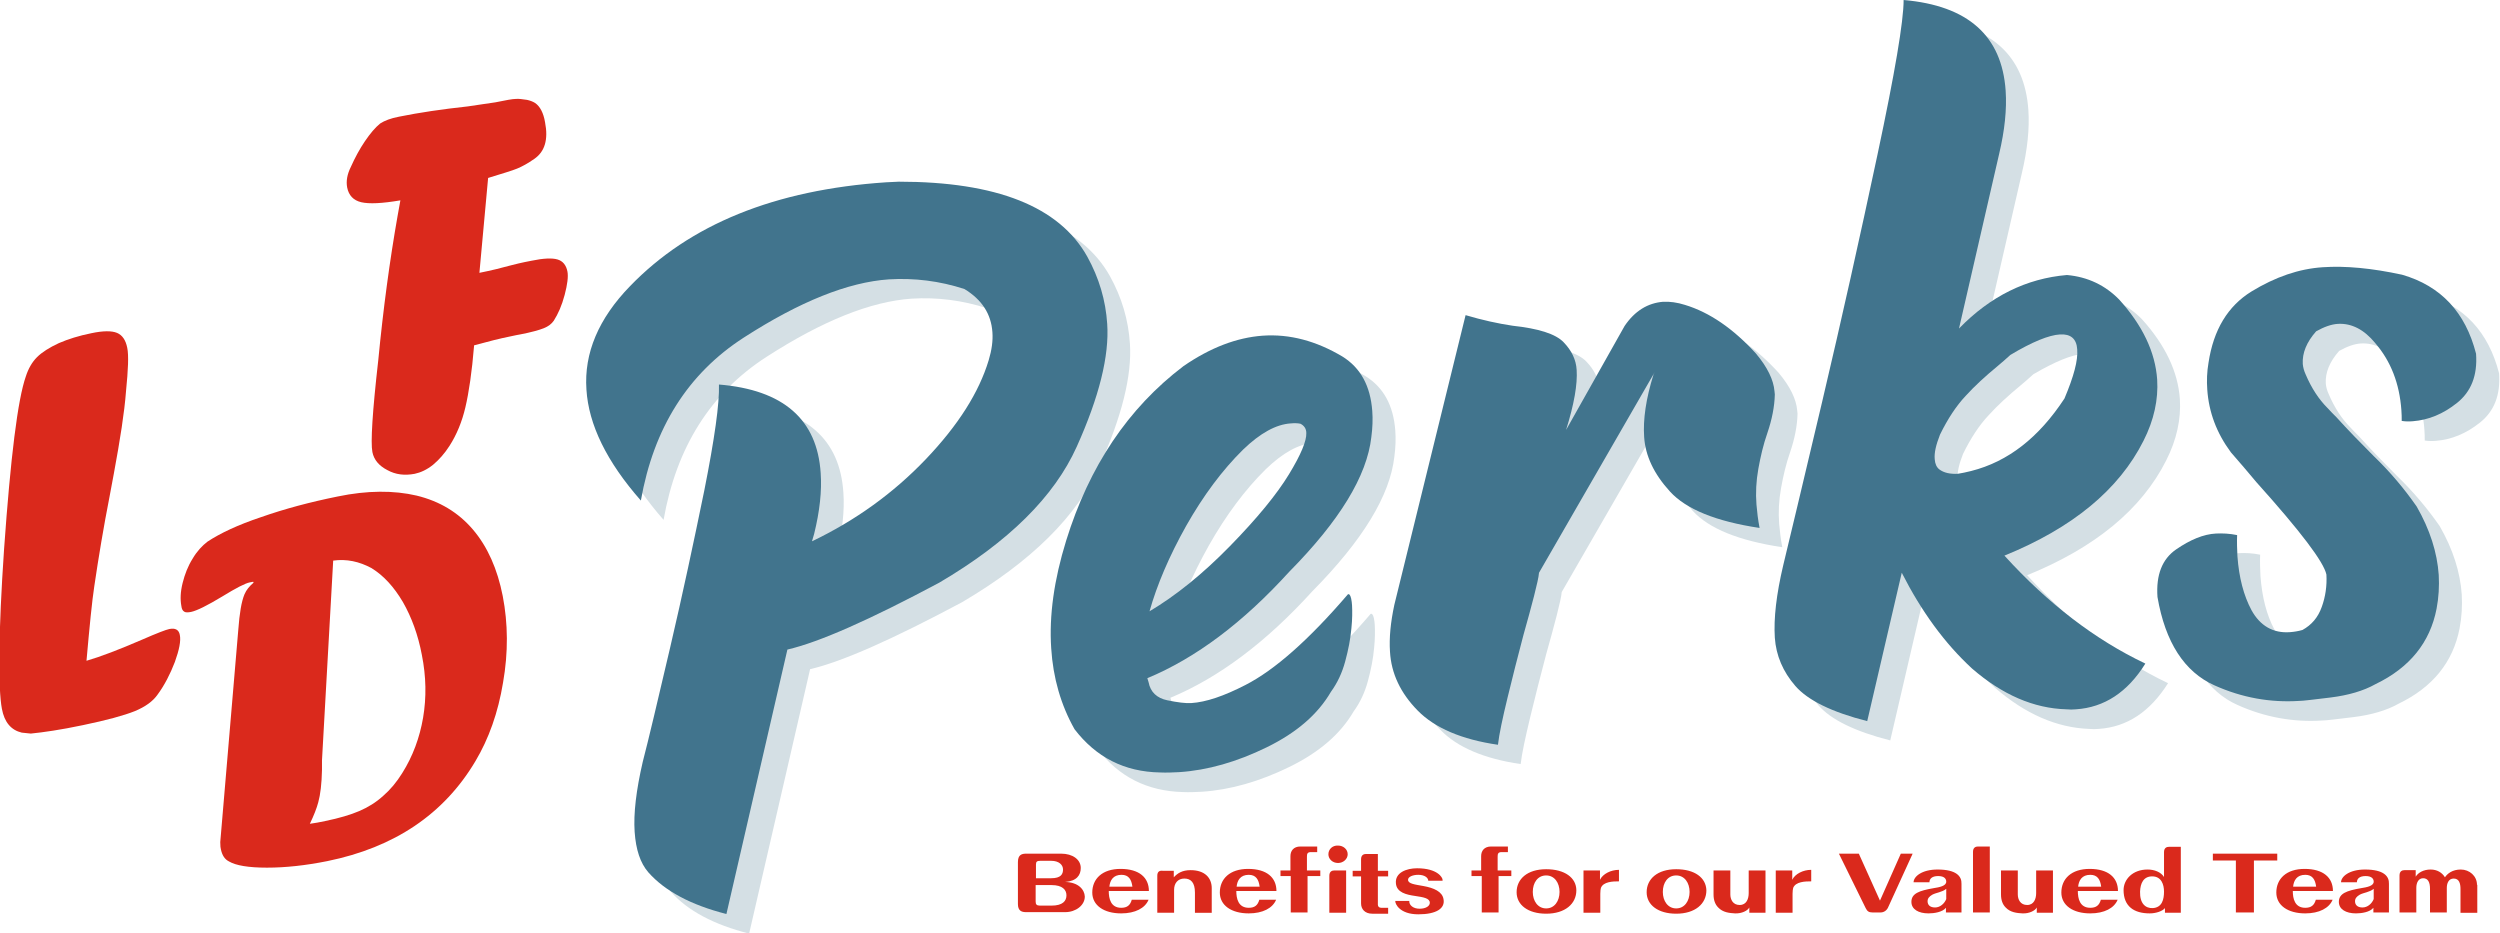
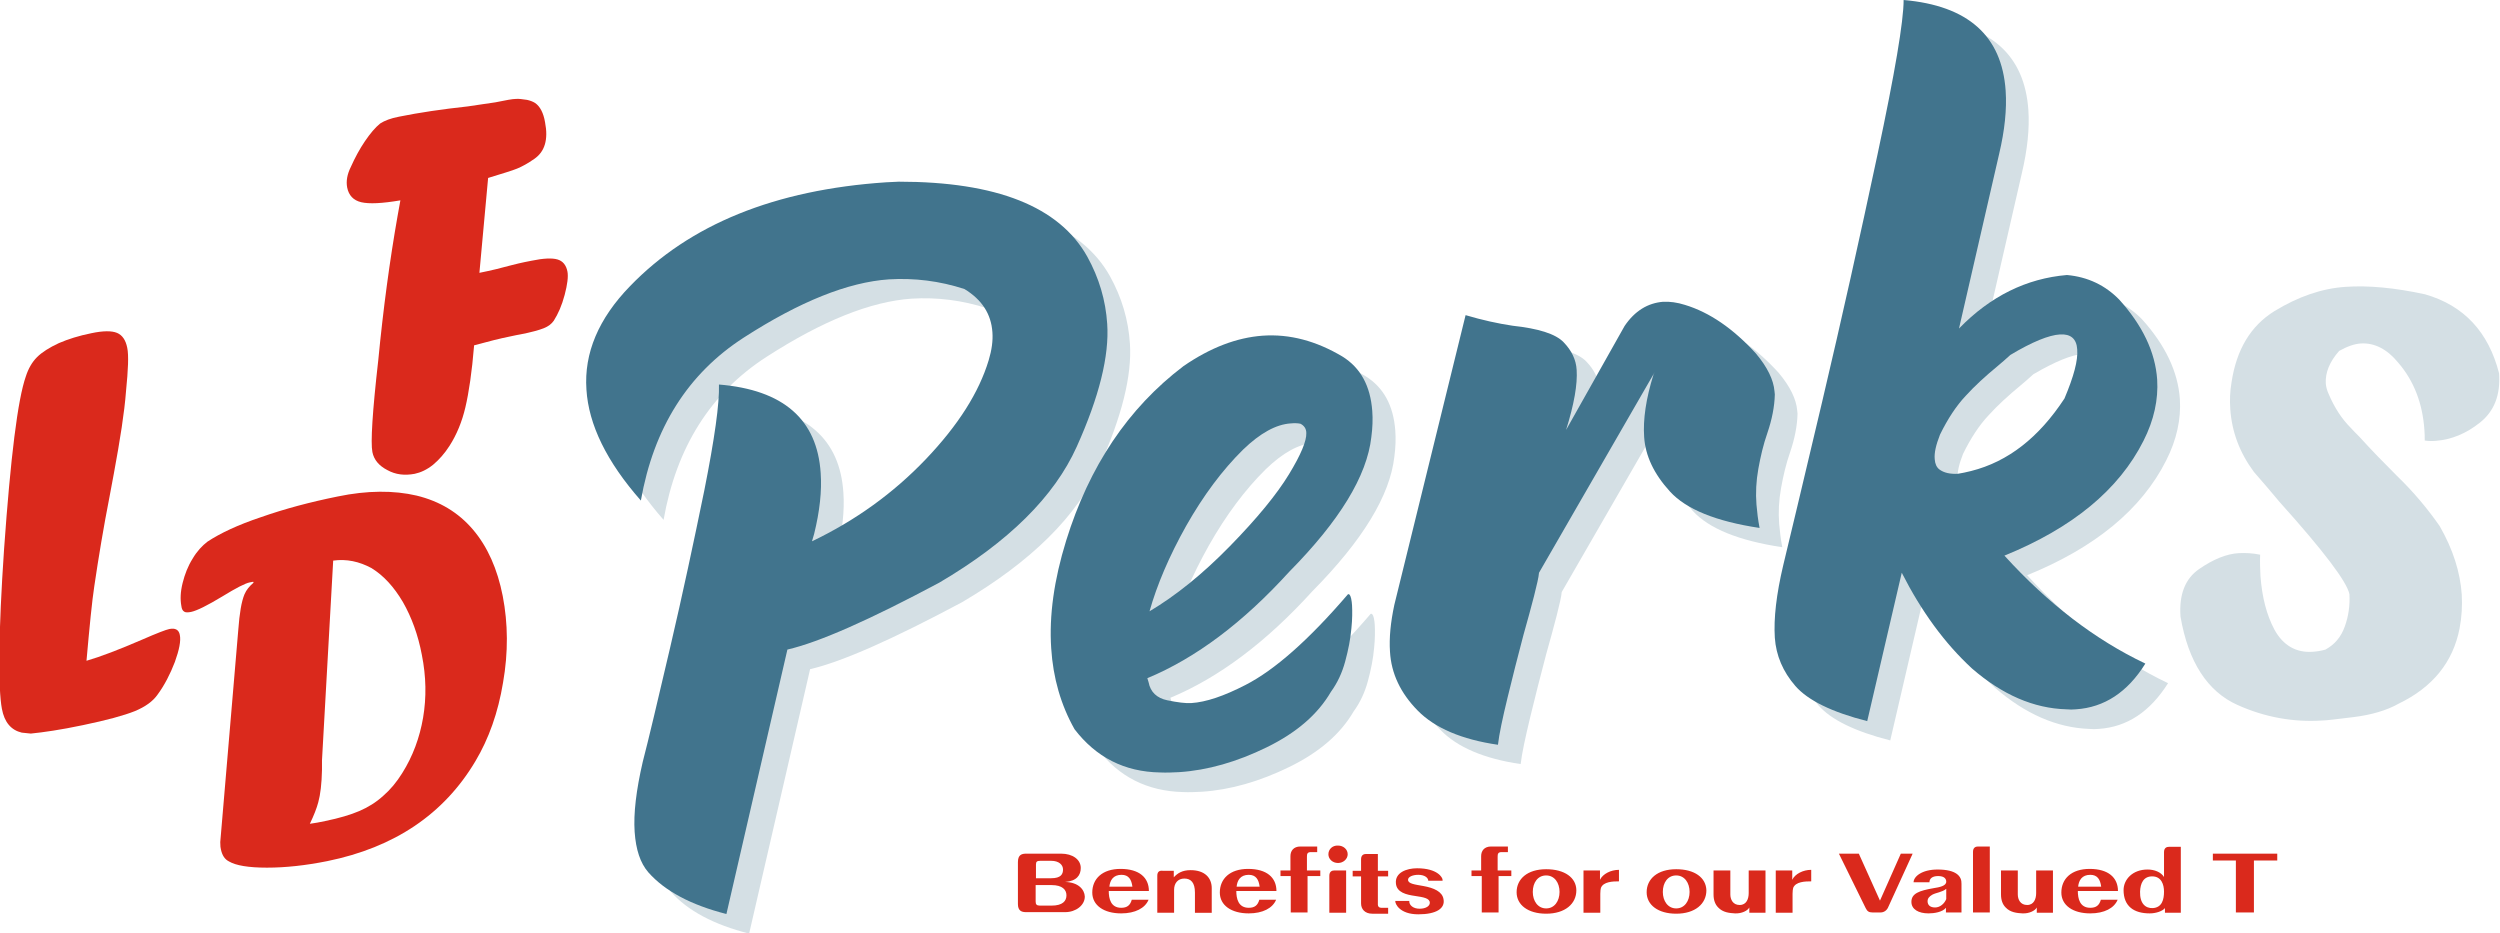
<svg xmlns="http://www.w3.org/2000/svg" version="1.1" x="0px" y="0px" width="803.6px" height="300px" viewBox="0 0 803.6 300" style="enable-background:new 0 0 803.6 300;" xml:space="preserve">
  <style type="text/css">
	.st0{fill:#DA291C;}
	.st1{fill:#D4DFE4;}
	.st2{fill:#41748D;}
	.st3{fill:#6A8D9B;}
	.st4{fill:#F0B323;}
	.st5{fill:#FFFFFF;}
</style>
  <g id="Layer_1">
</g>
  <g id="Reusable_Shopping_Bag">
    <g>
      <path class="st0" d="M36.6,152.2l-1.4,7.5c-1.9,9.7-3.5,19.3-4.9,28.8c-0.7,4.6-1.5,12.6-2.5,23.9c4.5-1.3,10.5-3.6,17.9-6.8    c4.8-2.1,7.7-3.2,8.7-3.4c1.9-0.4,3.1,0.2,3.4,1.9c0.4,1.9-0.2,4.8-1.6,8.7c-1.5,3.9-3.3,7.4-5.5,10.4c-1.5,2.2-4,4-7.4,5.4    c-3.5,1.4-9,2.9-16.7,4.5c-7.1,1.5-12.7,2.3-16.7,2.7c-0.1,0-1-0.1-2.9-0.3c-3.4-0.8-5.6-3.3-6.4-7.7c-0.6-3.2-0.9-9.2-0.8-18    c0.1-8.8,0.6-19.9,1.5-33.2c2.1-29.7,4.4-48.2,7-55.6c0.8-2.5,2-4.6,3.6-6.2c1.6-1.6,4-3.1,7-4.5c3-1.3,6.5-2.4,10.5-3.2    c3.8-0.8,6.5-0.8,8.2-0.1c1.7,0.7,2.8,2.3,3.3,4.8c0.5,2.4,0.3,7-0.4,14C40,132.5,38.6,141.4,36.6,152.2" />
      <path class="st0" d="M70.8,270.7l5.8-68.3c0.4-5.3,1-9,2-11.4c0.6-1.4,1.6-2.6,2.9-3.7l-0.1-0.3l-1.1,0.2    c-1.5,0.3-4.4,1.8-8.8,4.5c-4.8,2.9-8.2,4.6-10.1,5c-1,0.2-1.8,0.2-2.2-0.1c-0.5-0.3-0.8-0.9-0.9-1.8c-0.4-2.1-0.3-4.6,0.4-7.4    c0.7-2.8,1.7-5.4,3.2-7.8c1.4-2.4,3.1-4.2,4.8-5.5c4.1-2.7,9.8-5.4,17.3-7.9c7.4-2.6,15.6-4.8,24.5-6.6c9.6-2,18.1-2,25.4-0.3    c7.4,1.8,13.4,5.4,18.1,10.9c4.7,5.5,7.9,12.7,9.6,21.4c1.7,8.8,1.8,18.1,0.1,27.8c-1.6,9.7-4.6,18.1-8.9,25.3    c-10.1,17-26,27.7-47.6,32.1c-7,1.4-13.4,2.1-19.4,2.1c-6,0-10-0.7-12.2-2c-1.4-0.7-2.2-2-2.6-3.9    C70.9,272.7,70.8,271.9,70.8,270.7 M107.1,180.2l-3.6,64.2c0,0.4,0,1.4,0,3.1c-0.1,4.4-0.5,7.9-1.2,10.4c-0.5,1.9-1.4,4.2-2.7,6.9    c1.5-0.2,3.2-0.5,5-0.9c4.4-0.9,8.1-2,10.9-3.2c2.8-1.2,5.4-2.8,7.7-4.9c2.3-2,4.3-4.4,6.1-7.3c3.4-5.4,5.6-11.4,6.7-17.8    c1.1-6.5,1-13.2-0.4-20.2c-1.2-6.4-3.3-12.1-6.1-17c-2.9-4.9-6.2-8.5-10.1-10.9C115.5,180.5,111.4,179.6,107.1,180.2" />
      <path class="st0" d="M127.8,69.4l0.9-5c-5.9,1-10,1.2-12.6,0.6c-2.5-0.6-4-2.2-4.5-4.7c-0.4-2.1,0-4.3,1.2-6.7    c1.3-2.9,2.8-5.7,4.5-8.2c1.7-2.5,3.3-4.4,4.9-5.7c1.4-0.9,3.4-1.7,6.1-2.2c6.4-1.3,13.8-2.4,22.1-3.3c1.9-0.3,3.5-0.5,4.7-0.7    c1.3-0.2,2.6-0.4,4.1-0.6c3.4-0.7,5.6-1.1,6.6-1.1c1-0.1,2.1,0.1,3.6,0.3c0.9,0.2,1.8,0.5,2.6,1c1.6,1.1,2.7,3.2,3.2,6.2    c1.1,5.6-0.1,9.5-3.5,11.8c-2,1.4-3.8,2.4-5.5,3.1c-1.7,0.7-4.8,1.6-9.3,3l-2.8,30.5c4-0.8,7.2-1.6,9.7-2.3c1.5-0.4,3.9-1,7.1-1.6    c3.8-0.8,6.6-0.9,8.3-0.4c1.7,0.5,2.8,1.8,3.2,3.9c0.3,1.6,0,4.1-0.9,7.5c-0.9,3.4-2.1,6.1-3.5,8.3c-0.7,1-1.7,1.8-3.2,2.4    c-1.5,0.6-4,1.3-7.6,2l-1.1,0.2l-1.9,0.4c-3.5,0.7-7.4,1.7-11.8,2.9c-0.7,8.6-1.7,15.2-2.8,19.9c-1.1,4.7-2.8,8.8-5.1,12.4    c-1.6,2.5-3.4,4.5-5.3,6.1c-2,1.6-4,2.5-5.9,2.9c-3.2,0.6-6.1,0.3-8.8-1.2c-2.7-1.4-4.3-3.3-4.8-5.8c-0.6-3,0-12.9,1.9-29.6    C123.2,99.1,125.3,83.6,127.8,69.4" />
      <path class="st1" d="M296.2,64.7c31.4,0,51.6,8,60.6,24.1c3.8,6.9,5.9,14,6.4,21.6c0.7,10.3-2.6,23.5-9.8,39.5    c-7.2,16-21.9,30.6-44.2,43.7c-22.3,11.9-38.5,19.1-48.8,21.5l-19.6,85c-11.4-2.9-19.8-7.4-25.1-13.4c-2.6-3-4-7.3-4.4-13    c-0.4-5.9,0.5-13.4,2.6-22.5c1.9-7.3,4.8-19.6,8.8-36.7c4-17.1,7.6-34,11-50.6c3.3-16.6,4.9-28,4.7-34    c20.7,1.7,31.6,11.2,32.7,28.5c0.4,5.7-0.3,12.2-2.1,19.5l-0.7,2.3c14-6.7,26.2-15.5,36.6-26.4c10.4-10.9,17.1-21.5,20.2-31.8    c1-3.3,1.4-6.3,1.2-9c-0.4-5.9-3.4-10.5-9-13.9c-8-2.6-16.1-3.6-24.3-3.1c-13.1,0.9-28.6,7.1-46.6,18.7    c-18,11.6-29,29.1-33.1,52.4c-11-12.5-16.8-24.4-17.5-35.7c-0.8-11.7,3.9-22.8,14-33.2c19.2-19.9,46.6-31,82.3-33.4L296.2,64.7z" />
      <path class="st1" d="M425.3,142.5c-1-0.2-2-0.2-3.1-0.1c-4.7,0.3-9.8,3.1-15.3,8.4c-6.7,6.6-12.8,14.8-18.3,24.5    c-5.5,9.8-9.4,19-11.8,27.5c8.4-5,17-11.9,25.8-20.9c8.8-9,15.1-16.7,19-23.1c3.9-6.4,5.7-10.8,5.6-13.3    C427.2,144.1,426.6,143.1,425.3,142.5 M352.8,240.7c-4.4-7.8-6.9-16.5-7.5-26c-0.7-10.5,0.9-22,4.8-34.6    c7.4-23.9,19.9-42.6,37.7-56.1c8.7-6,17.2-9.2,25.5-9.8c8.7-0.6,17.2,1.7,25.6,6.7c5.8,3.6,9,9.4,9.6,17.5    c0.2,2.6,0.1,5.4-0.3,8.4c-1.4,12.5-10.2,26.9-26.4,43.3c-14.8,16.3-30,27.7-45.6,34.2l0.4,1.3c0.6,3.2,2.7,5.1,6,5.8    c3.4,0.7,5.9,1,7.6,0.9c4.8-0.3,10.6-2.3,17.4-5.8c9.4-4.8,20.4-14.5,33-29.2l0.2,0c0.4,0,0.8,0.8,1,2.5l0.1,1.1    c0.1,1.9,0.1,4.4-0.2,7.3c-0.3,3.5-1,7-2,10.7c-1,3.7-2.5,6.9-4.6,9.8c-4.2,7.2-11,13.1-20.6,17.8c-9.6,4.7-19,7.4-28.2,8    c-2,0.1-4.1,0.2-6.1,0.1C368.8,254.3,359.6,249.7,352.8,240.7" />
      <path class="st1" d="M488.8,245.6c-11.7-1.7-20.4-5.4-25.8-11c-5.5-5.6-8.5-11.9-8.9-18.9c-0.3-4.5,0.2-9.5,1.4-15.1l22.9-93.1    c5.4,1.6,10.4,2.7,15.1,3.4c8.3,0.9,13.8,2.6,16.4,5.3c2.6,2.7,4,5.6,4.2,8.9c0.3,4.6-0.8,11-3.4,19.3l18.8-33.4    c3.3-4.9,7.5-7.4,12.4-7.8c2.1-0.1,4.5,0.2,7,1c7.9,2.4,15.5,7.6,22.8,15.6c3.7,4.4,5.7,8.5,6,12.2l0.1,1c-0.1,3.9-0.9,8-2.4,12.4    c-1.3,3.7-2.2,7.6-2.9,11.5c-0.7,3.9-0.9,7.8-0.6,11.5c0.2,2.4,0.5,4.9,1,7.5c-14-2.1-23.6-6-28.8-11.7c-5.2-5.7-8-11.5-8.3-17.5    c-0.4-5.7,0.6-12.4,3-20.1l0.4-0.8L502,190.3c-0.1,1.4-0.7,3.9-1.6,7.5c-0.9,3.6-2.1,7.8-3.4,12.5c-1.8,6.8-3.5,13.5-5.1,20.1    C490.3,237.1,489.2,242.1,488.8,245.6" />
      <path class="st1" d="M641,157.7c11.9-3,21.8-10.8,30-23.3c3-7.1,4.4-12.3,4.1-15.8c-0.2-3.4-2.1-5-5.5-4.8c-3.6,0.2-9,2.4-16,6.5    c-1.4,1.3-2.7,2.4-4,3.5c-4,3.3-7.5,6.5-10.4,9.7c-3,3.2-5.7,7.3-8.2,12.4c-1.3,3.3-1.9,5.9-1.7,7.9c0.1,1.5,0.6,2.6,1.5,3.3    c1.5,1.1,3.4,1.5,5.9,1.4C637.9,158.3,639.4,158.1,641,157.7 M641.3,221.1c-8.8-8.1-16.3-18.4-22.6-30.8l-11.1,47.7    c-11.4-2.9-19.1-6.7-23.1-11.3c-4-4.6-6.2-9.8-6.6-15.5c-0.4-6.2,0.5-14,2.7-23.3c2-8.3,6.2-25.8,12.5-52.5    c6.3-26.7,12.2-53.2,17.8-79.5c5.6-26.3,8.4-42.9,8.4-49.7C639.9,8,650.8,17.7,652,35.4c0.4,5.9-0.3,12.7-2.1,20.3L637,111.9    c10.1-10.4,21.7-16.1,34.7-17.2c6.7,0.6,12.3,3.3,16.8,7.9c7.5,8.3,11.6,16.9,12.2,25.7c0.4,6.4-1,13-4.4,19.7    c-7.9,15.7-22.8,28-44.7,36.9c14.1,15.4,29.1,27,45.3,34.7c-5.8,9.2-13.2,14.1-22.3,14.7c-1,0.1-2,0.1-3.1,0    C661.1,233.9,651,229.5,641.3,221.1" />
      <path class="st1" d="M700.9,198.2c-0.5-7.1,1.5-12.2,6-15.3c4.5-3.1,8.8-4.9,12.8-5.1c2.1-0.1,4.4,0,6.8,0.5    c-0.1,2.4,0,4.6,0.1,6.8c0.5,6.9,2,12.6,4.5,17.3c2.8,5.1,7,7.5,12.4,7.1c1.3-0.1,2.6-0.3,4-0.7c2.9-1.6,5-4,6.2-7.4    c1.2-3.3,1.7-6.8,1.5-10.4c-0.8-4-8.3-13.9-22.5-29.7c-2.6-3.1-5.3-6.3-8.2-9.6c-4.6-6.2-7.1-12.9-7.6-20.2    c-0.2-2.8-0.1-5.7,0.4-8.6c1.6-10.6,6.2-18.2,13.8-22.9c7.7-4.7,15.3-7.3,22.9-7.8c7.3-0.5,15.8,0.3,25.5,2.4    c12.5,3.6,20.4,12.1,23.8,25.4c0.5,7-1.6,12.2-6.1,15.8c-4.5,3.6-9.2,5.5-14.2,5.9c-1.2,0.1-2.4,0.1-3.6-0.1c0-1.1,0-2.2-0.1-3.4    c-0.6-8.6-3.4-15.8-8.4-21.6c-3.6-4.4-7.6-6.4-11.9-6.2c-2.2,0.1-4.6,1-7.1,2.4c-3.1,3.5-4.5,7-4.3,10.5c0.1,1.1,0.4,2.2,0.9,3.3    c1.9,4.5,4.3,8.1,7,10.8c0.9,1,1.9,2,2.9,3c3.8,4.2,7.8,8.3,12,12.5c5.3,5.1,9.9,10.6,13.8,16.2c4.3,7.5,6.6,14.8,7.1,22    c0.2,3.6,0,7.3-0.7,10.9c-2.1,10.8-8.6,18.9-19.6,24.2c-3.9,2.2-8.8,3.6-14.4,4.3c-5.7,0.7-9,1.1-10.1,1.1c-9.3,0.6-18.4-1-27.3-5    C709.6,222.3,703.4,212.8,700.9,198.2" />
      <path class="st2" d="M288.9,58.4c31.4,0,51.6,8,60.6,24.1c3.8,6.9,5.9,14,6.4,21.6c0.7,10.3-2.6,23.5-9.8,39.5    c-7.2,16-21.9,30.6-44.2,43.7c-22.3,11.9-38.5,19.1-48.8,21.5l-19.6,85c-11.4-2.9-19.8-7.4-25.1-13.4c-2.6-3-4-7.3-4.4-13    c-0.4-5.9,0.5-13.4,2.6-22.5c1.9-7.3,4.8-19.6,8.8-36.7c4-17.1,7.6-34,11-50.6c3.3-16.6,4.9-28,4.7-34    c20.7,1.7,31.6,11.2,32.7,28.5c0.4,5.7-0.3,12.2-2.1,19.5L261,174c14-6.7,26.2-15.5,36.6-26.4c10.4-10.9,17.1-21.5,20.2-31.8    c1-3.3,1.4-6.3,1.2-9c-0.4-5.9-3.4-10.5-9-13.9c-8-2.6-16.1-3.6-24.3-3.1c-13.1,0.9-28.6,7.1-46.6,18.7    c-18,11.6-29,29.1-33.1,52.4c-11-12.5-16.8-24.4-17.5-35.7c-0.8-11.7,3.9-22.8,14-33.2c19.2-19.9,46.6-31,82.3-33.4L288.9,58.4z" />
      <path class="st2" d="M418,136.2c-1-0.2-2-0.2-3.1-0.1c-4.7,0.3-9.8,3.1-15.3,8.4c-6.7,6.6-12.8,14.8-18.3,24.5    c-5.5,9.8-9.4,19-11.8,27.5c8.4-5,17-11.9,25.8-20.9c8.8-9,15.1-16.7,19-23.1c3.9-6.4,5.7-10.8,5.6-13.3    C419.9,137.8,419.2,136.8,418,136.2 M345.4,234.4c-4.4-7.8-6.9-16.5-7.5-26c-0.7-10.5,0.9-22,4.8-34.6    c7.4-23.9,19.9-42.6,37.7-56.1c8.7-6,17.2-9.2,25.5-9.8c8.7-0.6,17.2,1.7,25.6,6.7c5.8,3.6,9,9.4,9.6,17.5    c0.2,2.6,0.1,5.4-0.3,8.4c-1.4,12.5-10.2,26.9-26.4,43.3c-14.8,16.3-30,27.7-45.6,34.2l0.4,1.3c0.6,3.2,2.7,5.1,6,5.8    c3.4,0.7,5.9,1,7.7,0.9c4.8-0.3,10.6-2.3,17.4-5.8c9.4-4.8,20.4-14.5,33-29.2l0.2,0c0.4,0,0.8,0.8,1,2.5l0.1,1.1    c0.1,1.9,0.1,4.4-0.2,7.3c-0.3,3.5-1,7-2,10.7c-1,3.7-2.5,6.9-4.6,9.8c-4.2,7.2-11,13.1-20.6,17.8c-9.6,4.7-19,7.4-28.2,8    c-2,0.1-4.1,0.2-6.1,0.1C361.4,248.1,352.3,243.4,345.4,234.4" />
      <path class="st2" d="M481.5,239.4c-11.7-1.7-20.3-5.4-25.8-11c-5.5-5.6-8.5-11.9-8.9-18.9c-0.3-4.5,0.2-9.5,1.4-15.1l22.9-93.1    c5.4,1.6,10.4,2.7,15.1,3.4c8.3,0.9,13.8,2.6,16.4,5.3c2.6,2.7,4,5.6,4.2,8.9c0.3,4.6-0.8,11-3.4,19.3l18.8-33.4    c3.3-4.9,7.5-7.4,12.4-7.8c2.1-0.1,4.5,0.2,7,1c7.9,2.4,15.5,7.6,22.8,15.6c3.7,4.4,5.7,8.5,6,12.2l0.1,1c-0.1,3.9-0.9,8-2.4,12.4    c-1.3,3.7-2.2,7.6-2.9,11.5c-0.7,3.9-0.9,7.8-0.6,11.5c0.2,2.4,0.5,4.9,1,7.5c-14-2.1-23.6-6-28.8-11.7    c-5.2-5.7-7.9-11.5-8.3-17.5c-0.4-5.7,0.6-12.4,3-20.1l0.4-0.8l-37.2,64.5c-0.1,1.4-0.7,3.9-1.6,7.5c-0.9,3.6-2.1,7.8-3.4,12.5    c-1.8,6.8-3.5,13.5-5.1,20.1C483,230.8,481.9,235.9,481.5,239.4" />
      <path class="st2" d="M633.6,151.4c11.9-3,21.8-10.8,30-23.3c3-7.1,4.4-12.3,4.1-15.8c-0.2-3.4-2.1-5-5.5-4.8    c-3.6,0.2-9,2.4-16,6.6c-1.4,1.3-2.7,2.4-4,3.5c-4,3.3-7.5,6.5-10.4,9.7c-3,3.2-5.7,7.3-8.2,12.4c-1.3,3.3-1.9,5.9-1.7,7.9    c0.1,1.5,0.6,2.6,1.5,3.3c1.5,1.1,3.4,1.5,5.9,1.4C630.6,152.1,632,151.8,633.6,151.4 M633.9,214.9c-8.8-8.1-16.3-18.4-22.6-30.8    l-11.1,47.7c-11.4-2.9-19.1-6.7-23.1-11.3c-4-4.6-6.2-9.8-6.6-15.5c-0.4-6.2,0.5-14,2.7-23.3c2-8.3,6.2-25.8,12.5-52.5    c6.3-26.7,12.2-53.2,17.8-79.5c5.6-26.3,8.4-42.9,8.4-49.7c20.7,1.8,31.6,11.5,32.8,29.2c0.4,5.9-0.3,12.7-2.1,20.3l-12.9,56.1    c10.1-10.4,21.7-16.1,34.7-17.2c6.7,0.6,12.3,3.3,16.8,7.9c7.5,8.3,11.6,16.9,12.2,25.7c0.4,6.4-1,13-4.4,19.7    c-7.9,15.7-22.8,28-44.7,36.9c14,15.4,29.1,27,45.3,34.7c-5.7,9.2-13.2,14.1-22.3,14.7c-1,0.1-2,0.1-3.1,0    C653.7,227.7,643.6,223.3,633.9,214.9" />
-       <path class="st2" d="M693.5,191.9c-0.5-7.1,1.5-12.2,6-15.3c4.5-3.1,8.8-4.9,12.8-5.1c2.1-0.1,4.4,0,6.8,0.5    c-0.1,2.4,0,4.6,0.1,6.8c0.5,6.9,2,12.6,4.5,17.3c2.8,5.1,7,7.5,12.4,7.1c1.3-0.1,2.6-0.3,4-0.7c2.9-1.6,5-4,6.2-7.4    c1.2-3.3,1.7-6.8,1.5-10.4c-0.8-4-8.3-13.9-22.5-29.7c-2.6-3.1-5.3-6.3-8.2-9.6c-4.6-6.2-7.1-12.9-7.6-20.2    c-0.2-2.8-0.1-5.7,0.4-8.6c1.6-10.6,6.2-18.2,13.8-22.9c7.7-4.7,15.3-7.3,22.9-7.8c7.3-0.5,15.8,0.3,25.5,2.4    c12.5,3.6,20.4,12.1,23.8,25.4c0.5,7-1.6,12.2-6.1,15.8c-4.5,3.6-9.2,5.5-14.2,5.9c-1.2,0.1-2.4,0.1-3.6-0.1c0-1.1,0-2.2-0.1-3.4    c-0.6-8.6-3.4-15.8-8.4-21.6c-3.6-4.4-7.6-6.4-11.9-6.2c-2.2,0.1-4.6,1-7.1,2.4c-3.1,3.5-4.5,7-4.3,10.5c0.1,1.1,0.4,2.2,0.9,3.3    c1.9,4.5,4.3,8.1,7,10.8c0.9,1,1.9,2,2.9,3c3.8,4.2,7.8,8.3,12,12.5c5.3,5.1,9.9,10.6,13.8,16.2c4.3,7.5,6.6,14.8,7.1,22    c0.2,3.6,0,7.3-0.7,10.9c-2.1,10.8-8.6,18.9-19.6,24.2c-3.9,2.2-8.8,3.6-14.4,4.3c-5.7,0.7-9,1.1-10.1,1.1c-9.3,0.6-18.4-1-27.3-5    C702.2,216,696,206.5,693.5,191.9" />
-       <path class="st0" d="M796.2,284.4c0-2.8-2.4-4.9-5.2-4.9c-2.7,0-4.3,1.3-5.1,2.5c-0.9-1.5-2.5-2.5-4.6-2.5c-2.3,0-4,1-4.8,2.3l0,0    v-2.1h-3.6c-0.7,0-1.6,0.3-1.6,1.7v11.9h5.4v-7.9c0-1.7,0.7-3.1,2.2-3.1c1.5,0,2.2,1.2,2.2,3.4v7.6h5.4v-7.9c0-1.5,0.6-3,2.2-3    c1.8,0,2.2,1.6,2.2,3.4v7.6h5.4V284.4z M763,289c-0.6,1.5-2,2.7-3.6,2.7c-1.7,0-2.4-0.9-2.4-2c0-0.9,0.5-1.5,1.5-2.1    c1.3-0.7,3.2-0.8,4.5-1.9V289z M760.2,279.5c-5.1,0-7.7,2.3-7.7,4.1h5.1c0-1.1,0.8-2,2.8-2c2.1,0,2.6,1,2.6,1.8    c0,1.4-2.2,1.8-4.1,2.1c-4.6,0.8-7.1,1.7-7.1,4.4c0,2.4,2.3,3.7,5.5,3.7c1.8,0,4.5-0.4,5.6-1.8v1.5h5v-9.2    C768,281.7,766.3,279.5,760.2,279.5 M737.1,285c0.2-2,1.2-3.8,3.9-3.8c2.3,0,3.2,1.5,3.5,3.8H737.1z M740.8,279.3    c-5.9,0-9.1,3.2-9.1,7.6c0,4.1,3.7,6.7,9.3,6.7c4.5,0,7.7-1.7,8.8-4.4h-5.4c-0.5,1.8-1.5,2.6-3.4,2.6c-3.4,0-4-3-4-5.4h12.9    C749.9,282.1,746.8,279.3,740.8,279.3" />
      <polygon class="st0" points="732,276.6 732,274.4 711.3,274.4 711.3,276.6 718.7,276.6 718.7,293.3 724.5,293.3 724.5,276.6   " />
      <path class="st0" d="M692,291.9c-2.4,0.1-4.2-1.5-4.1-5.3c0.1-2.7,1.1-4.9,3.9-4.9c3,0,3.8,2.7,3.8,4.9    C695.6,289.1,695,291.7,692,291.9 M690.3,279.5c-4.8,0-7.7,3.2-7.7,6.6c0,5.2,3.3,7.5,8.4,7.5c2,0,4.1-0.7,4.9-1.7v1.5h5.1v-21.2    h-3.8c-0.7,0-1.6,0.3-1.6,1.7v8C694.6,280.3,692.5,279.5,690.3,279.5 M668,285c0.2-2,1.2-3.8,3.9-3.8c2.3,0,3.2,1.5,3.5,3.8H668z     M671.7,279.3c-5.9,0-9.1,3.2-9.1,7.6c0,4.1,3.7,6.7,9.3,6.7c4.5,0,7.7-1.7,8.8-4.4h-5.4c-0.5,1.8-1.5,2.6-3.4,2.6    c-3.4,0-4-3-4-5.4h12.9C680.8,282.1,677.7,279.3,671.7,279.3 M643.2,279.8v7.7c0,1.8,0.5,3.2,1.5,4.2c1.5,1.6,3.6,1.8,5.4,1.9    c2.2,0.1,4.1-0.9,4.6-1.9v1.7h5.2v-13.6h-5.4v7.3c0,1.8-0.7,3.8-2.9,3.8c-2.2,0-3-1.8-3-3.4v-7.7H643.2z M639.6,293.3v-21.2h-3.8    c-0.7,0-1.6,0.3-1.6,1.7v19.5H639.6z M625.6,289c-0.6,1.5-2,2.7-3.6,2.7c-1.7,0-2.4-0.9-2.4-2c0-0.9,0.5-1.5,1.5-2.1    c1.3-0.7,3.2-0.8,4.5-1.9V289z M622.8,279.5c-5.1,0-7.7,2.3-7.7,4.1h5.1c0-1.1,0.8-2,2.8-2c2.1,0,2.6,1,2.6,1.8    c0,1.4-2.2,1.8-4.1,2.1c-4.6,0.8-7.1,1.7-7.1,4.4c0,2.4,2.3,3.7,5.5,3.7c1.8,0,4.5-0.4,5.6-1.8v1.5h5v-9.2    C630.6,281.7,628.9,279.5,622.8,279.5" />
      <path class="st0" d="M614.8,274.4H611l-6.7,15.1l-6.8-15.1h-6.4l8.6,17.5c0.5,1,1,1.4,2.2,1.4h2.6c1.1,0,2-0.7,2.4-1.6    L614.8,274.4z" />
      <path class="st0" d="M570.8,279.8v13.6h5.4v-6.1c0-0.8,0.1-1.6,0.2-1.9c0.8-2,3.8-2.1,5.8-2.1v-3.7c-2.6,0-5.2,1.3-6.1,3.2v-3    H570.8z M550.8,279.8v7.7c0,1.8,0.5,3.2,1.5,4.2c1.5,1.6,3.6,1.8,5.4,1.9c2.2,0.1,4.1-0.9,4.6-1.9v1.7h5.2v-13.6h-5.4v7.3    c0,1.8-0.7,3.8-2.9,3.8c-2.2,0-3-1.8-3-3.4v-7.7H550.8z M538.8,292c-2.7,0-4.3-2.4-4.3-5.3c0-3,1.6-5.3,4.3-5.3    c2.7,0,4.3,2.4,4.3,5.3C543.1,289.6,541.5,292,538.8,292 M538.8,279.4c-6,0-9.5,3.1-9.5,7.4c0,4.1,3.7,6.9,9.5,6.9    c6.1,0,9.7-3.2,9.7-7.5C548.4,282.1,544.7,279.4,538.8,279.4 M509,279.8v13.6h5.4v-6.1c0-0.8,0.1-1.6,0.2-1.9    c0.8-2,3.8-2.1,5.8-2.1v-3.7c-2.6,0-5.2,1.3-6.1,3.2v-3H509z M497,292c-2.7,0-4.3-2.4-4.3-5.3c0-3,1.6-5.3,4.3-5.3    s4.3,2.4,4.3,5.3C501.3,289.6,499.7,292,497,292 M497,279.4c-6,0-9.5,3.1-9.5,7.4c0,4.1,3.7,6.9,9.5,6.9c6.1,0,9.7-3.2,9.7-7.5    C506.7,282.1,502.9,279.4,497,279.4 M485.8,279.8h-4.4v-4.4c0-0.9,0.1-1.5,1.3-1.5h2v-1.8h-5.4c-2.2,0-3.2,1.4-3.2,3.1v4.6H473    v1.8h3.3v11.7h5.4v-11.7h4.1V279.8z M463.7,282.8c0-0.7-1.6-3.7-8.2-3.7c-3.4,0-7.1,1.4-6.8,4.8c0.2,3,3.4,3.7,6.2,4.1    c2.6,0.4,4.7,0.7,4.7,2.2c0,1-1.2,1.9-3.3,1.9c-2.1,0-3.4-1.2-3.3-2.5h-4.5c-0.1,0.9,1.4,4.3,7.4,4.3c5.8,0,8.7-1.9,8.1-4.9    c-0.4-2.4-3.1-3.6-6.5-4.2c-2.7-0.5-4.9-0.7-4.9-2c0-1,1.6-1.6,3.3-1.6c2.1,0,3.2,1,3.2,1.9H463.7z M442.9,279.8v-5.3h-3.8    c-0.7,0-1.6,0.3-1.6,1.7v3.7h-2.7v1.8h2.7v8.7c0,1.8,1.2,3.3,3.6,3.3h5.1v-1.9l-2.2,0c-0.7,0-1.1-0.4-1.1-1v-9.1h3.3v-1.8H442.9z     M427,274.6c0,1.5,1.3,2.8,3.1,2.8c1.7,0,3.1-1.3,3.1-2.8c0-1.6-1.4-2.8-3.1-2.8C428.3,271.7,427,273,427,274.6 M432.7,293.3    v-13.5h-3.8c-0.7,0-1.6,0.3-1.6,1.7v11.9H432.7z M424.5,279.8h-4.4v-4.4c0-0.9,0.1-1.5,1.3-1.5h2v-1.8h-5.4    c-2.2,0-3.2,1.4-3.2,3.1v4.6h-3.2v1.8h3.3v11.7h5.4v-11.7h4.1V279.8z M397.5,285c0.2-2,1.2-3.8,3.9-3.8c2.3,0,3.2,1.5,3.5,3.8    H397.5z M401.2,279.3c-5.9,0-9.1,3.2-9.1,7.6c0,4.1,3.7,6.7,9.3,6.7c4.5,0,7.7-1.7,8.8-4.4h-5.4c-0.5,1.8-1.5,2.6-3.4,2.6    c-3.4,0-4-3-4-5.4h12.9C410.3,282.1,407.2,279.3,401.2,279.3 M372,281.5v11.9h5.4v-7.4c0-2.1,1.2-3.6,3.3-3.6    c2.1,0,3.4,1.3,3.4,4.5v6.5h5.4v-7.9c0-3.3-2.2-5.8-6.8-5.8c-2.7,0-4.2,1-5.4,2.3v-2.1h-3.6C372.8,279.8,372,280.1,372,281.5     M356.6,285c0.2-2,1.2-3.8,3.9-3.8c2.3,0,3.2,1.5,3.5,3.8H356.6z M360.2,279.3c-5.9,0-9.1,3.2-9.1,7.6c0,4.1,3.7,6.7,9.3,6.7    c4.5,0,7.7-1.7,8.8-4.4h-5.4c-0.5,1.8-1.5,2.6-3.4,2.6c-3.4,0-4-3-4-5.4h12.9C369.3,282.1,366.2,279.3,360.2,279.3" />
      <path class="st0" d="M334.3,291.1c-1.1,0-1.4-0.4-1.4-1.3v-5.3h5.1c3.5,0,4.8,1.5,4.8,3.3c0,1.8-1.2,3.3-4.8,3.3H334.3z     M333,277.9c0-0.9,0.3-1.2,1.4-1.2h3.5c2.5,0,3.8,1.3,3.8,2.8c0,1.5-0.7,2.8-3.8,2.8H333V277.9z M342.4,283.5c3.7-0.3,5-2.2,5-4.5    c0-2.7-2.6-4.6-6.3-4.6h-11.2c-1.4,0-2.7,0.3-2.7,2.7v13.5c0,2.1,1.1,2.6,2.6,2.6h12.6c3.4,0,6.3-2.2,6.3-5    C348.6,285.9,346.6,283.6,342.4,283.5" />
    </g>
  </g>
</svg>